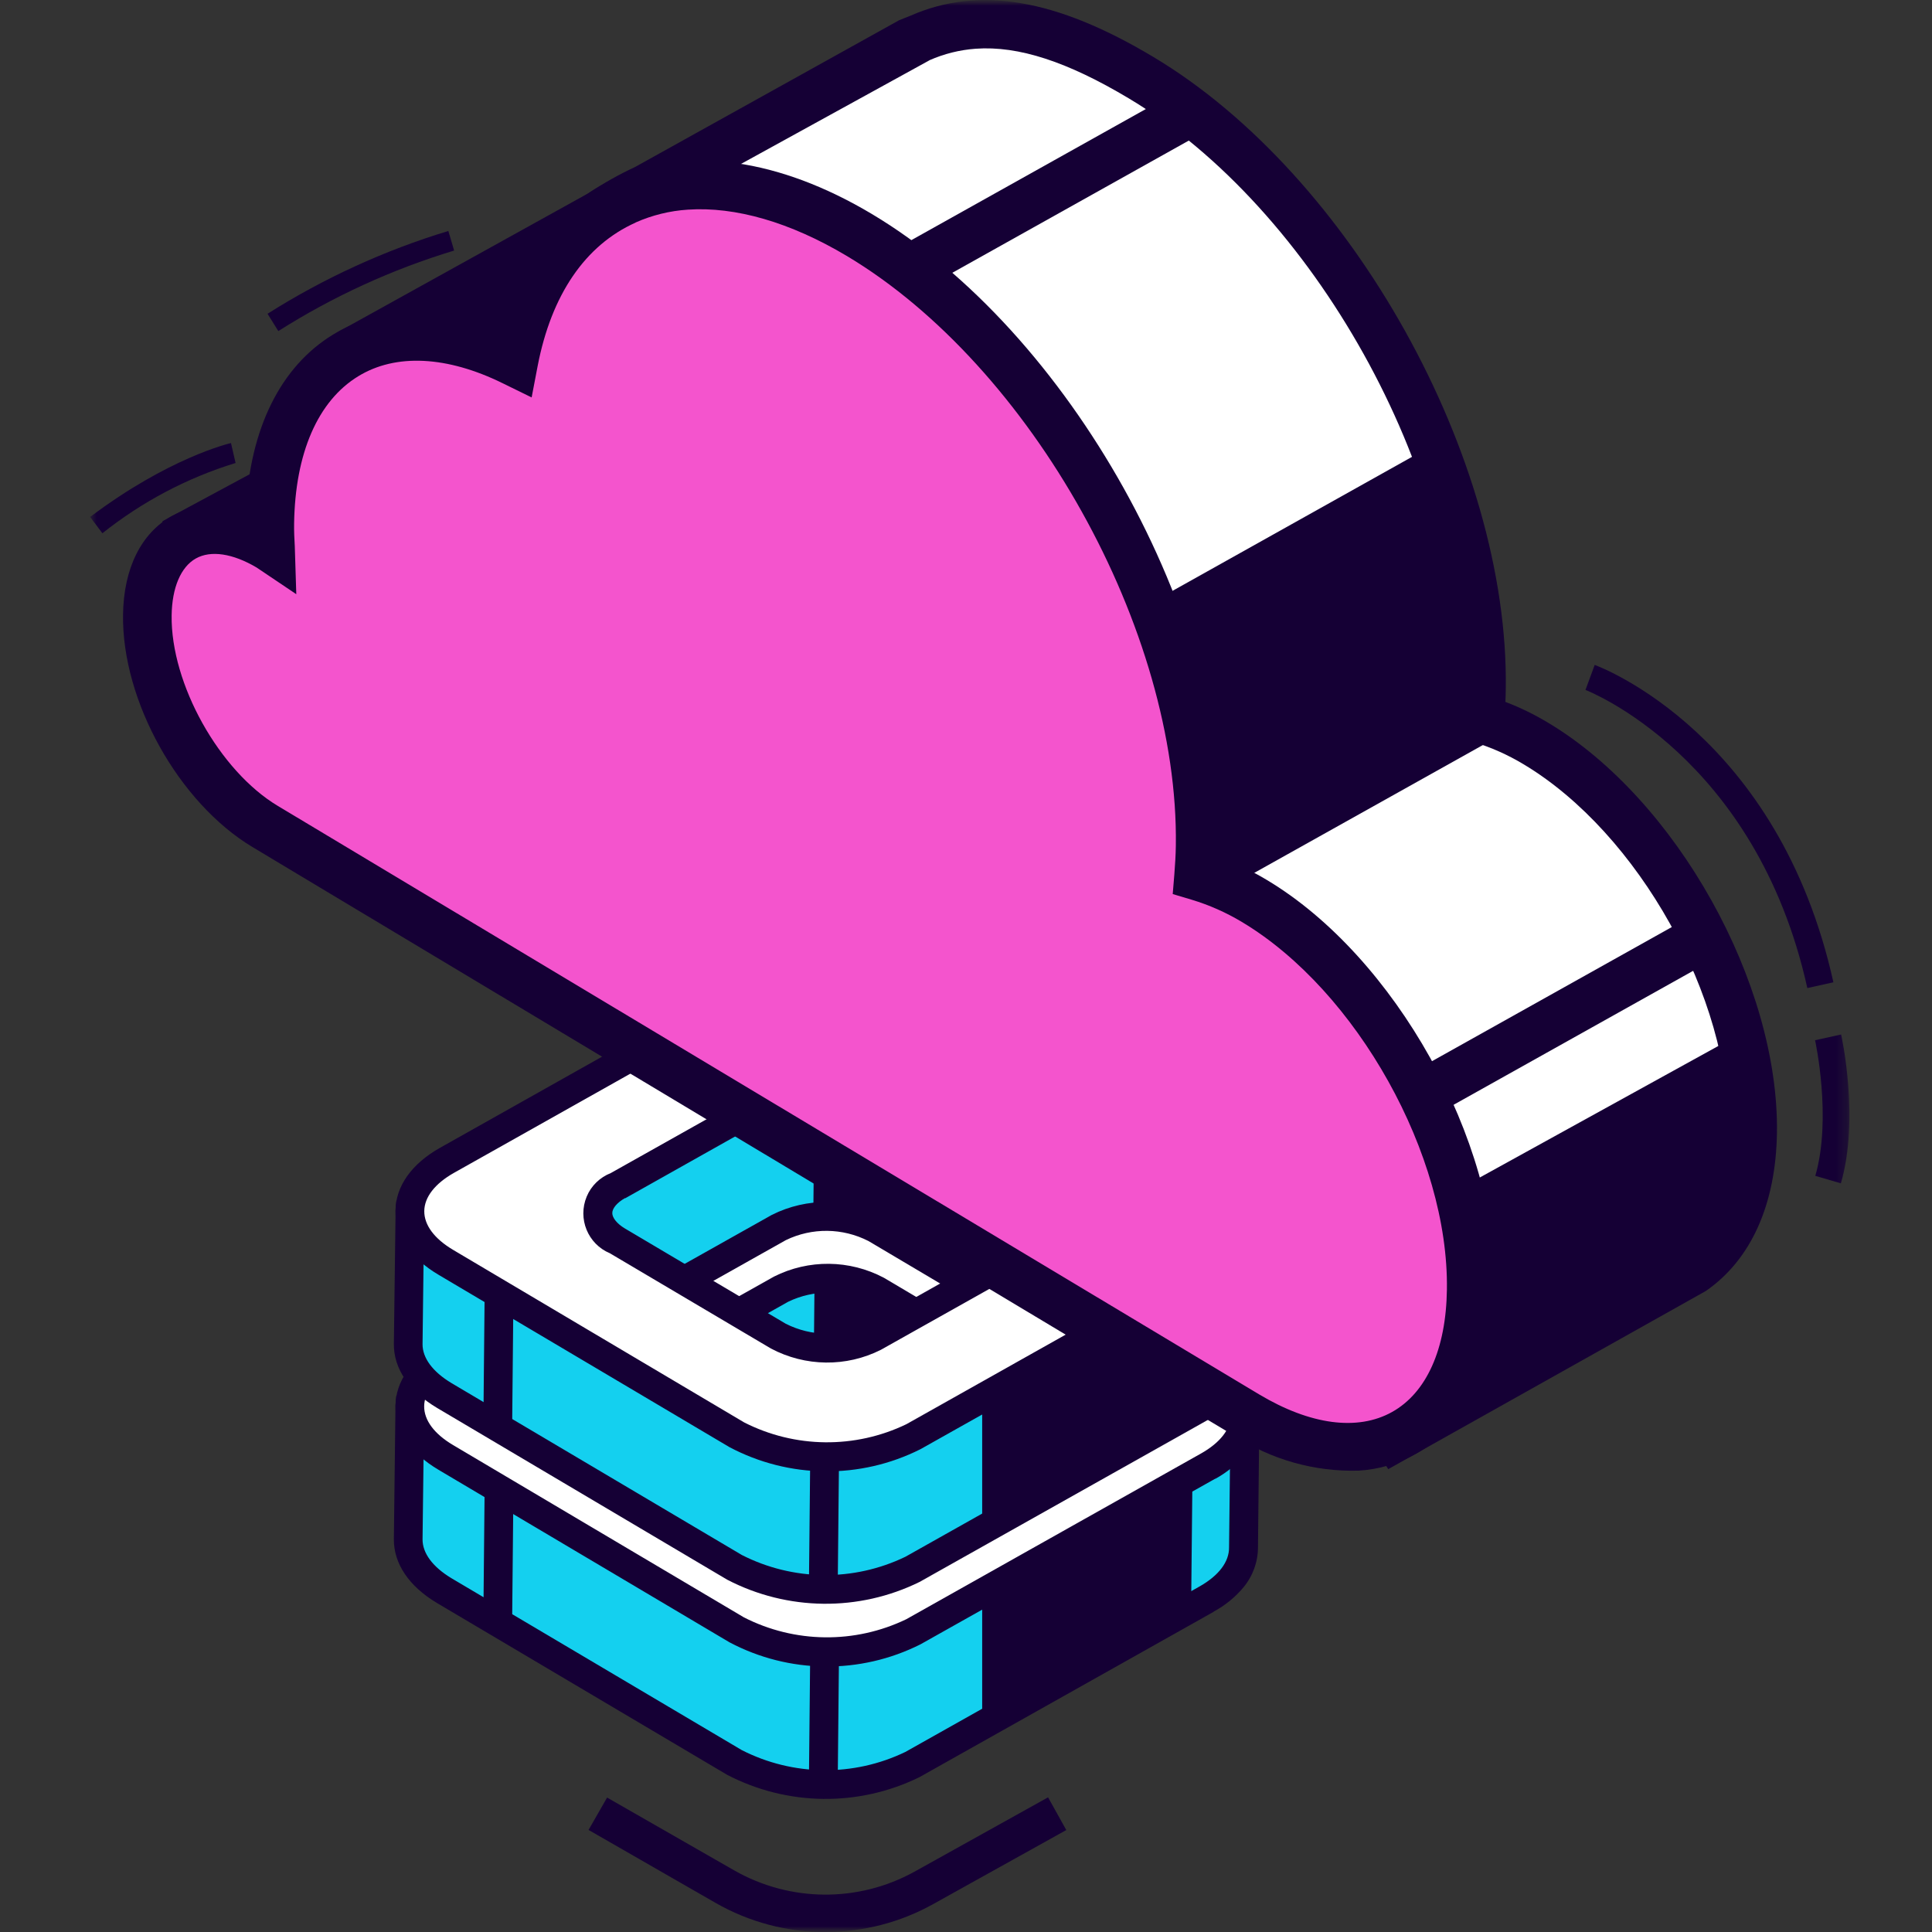
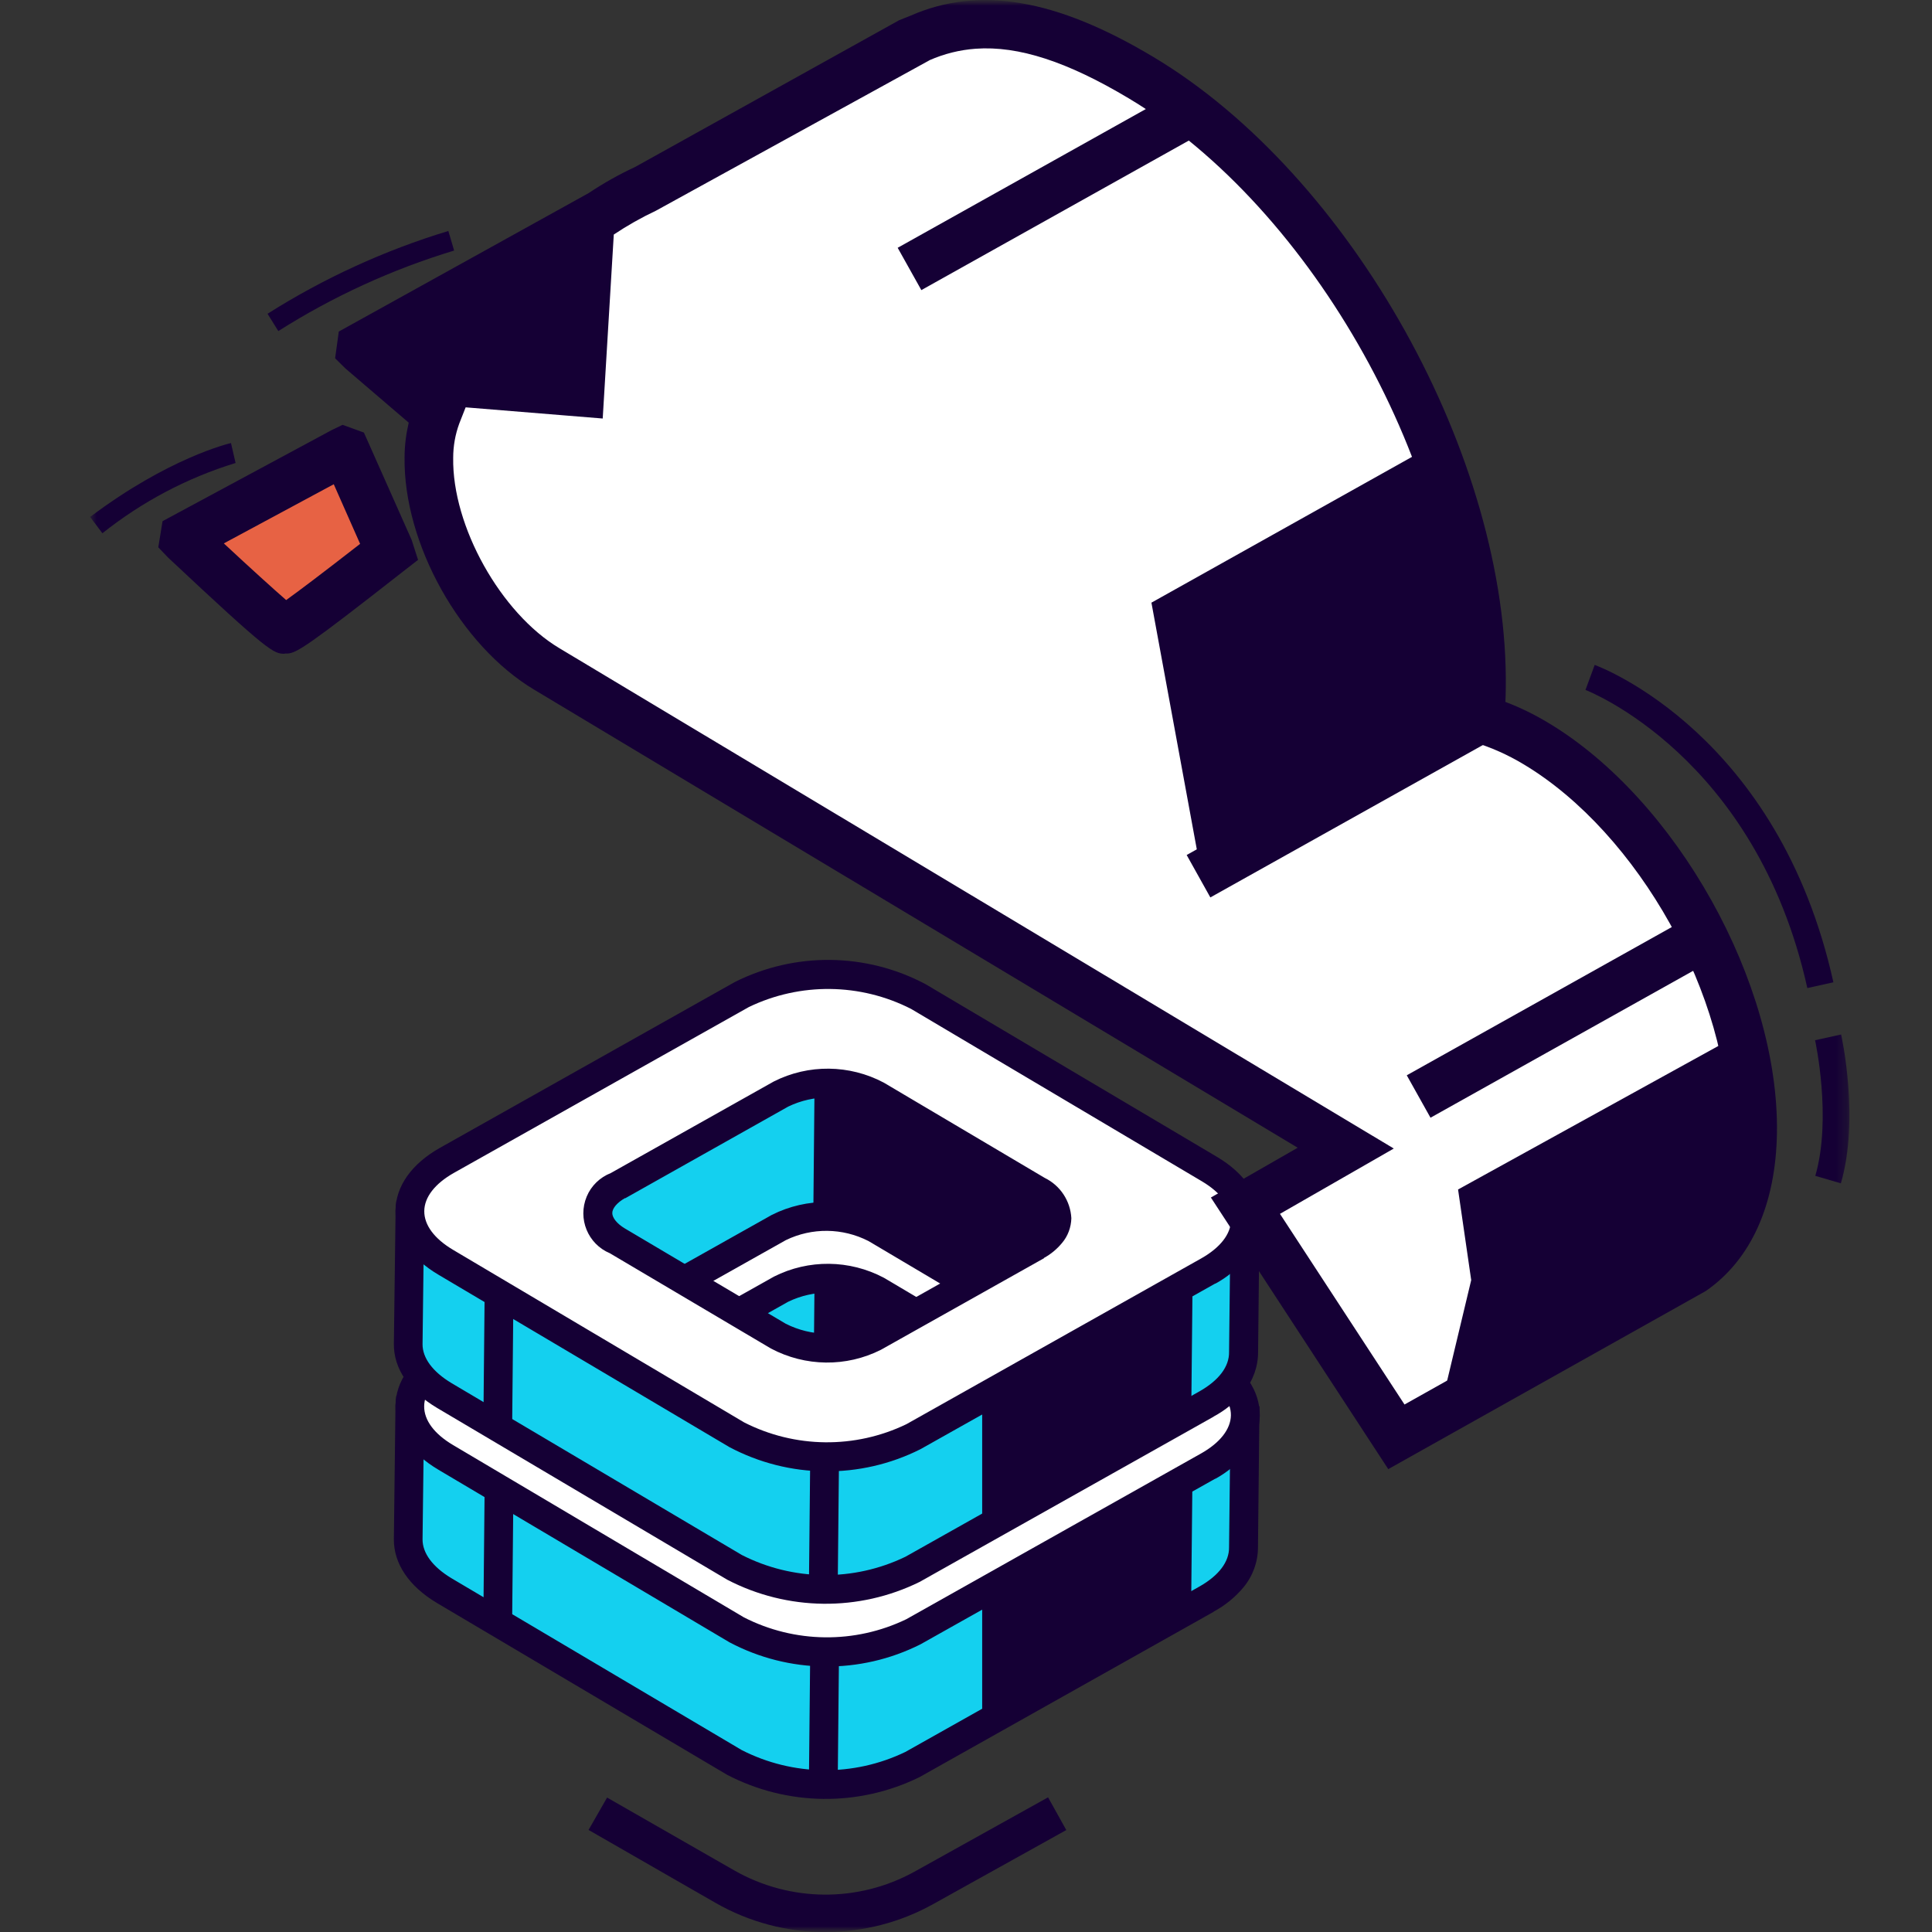
<svg xmlns="http://www.w3.org/2000/svg" width="170" height="170" viewBox="0 0 170 170" fill="none">
  <rect x="0" y="0" width="170" height="170" fill="#333333" stroke="none" />
  <g clip-path="url(#clip0_822_55505)">
    <mask id="mask0_822_55505" style="mask-type:luminance" maskUnits="userSpaceOnUse" x="0" y="0" width="170" height="170">
      <path d="M170 0H0V170H170V0Z" fill="white" />
    </mask>
    <g mask="url(#mask0_822_55505)">
      <mask id="mask1_822_55505" style="mask-type:luminance" maskUnits="userSpaceOnUse" x="7" y="0" width="156" height="170">
        <path d="M162.732 0H7.937V170H162.732V0Z" fill="white" />
      </mask>
      <g mask="url(#mask1_822_55505)">
        <path d="M39.097 139.965L64.641 155.099C69.537 157.644 75.355 157.704 80.302 155.282L106.17 140.726C108.37 139.489 109.454 137.837 109.424 136.184L109.556 124.487C109.556 124.426 109.515 124.365 109.454 124.365C109.434 124.365 109.404 124.365 109.383 124.386L98.76 129.798C98.76 129.798 98.679 129.819 98.649 129.798L89.354 112.151C85.066 109.617 62.471 107.62 58.133 110.063L46.892 129.19C46.892 129.19 46.821 129.211 46.79 129.19L36.248 123.554C36.198 123.524 36.127 123.534 36.096 123.595C36.086 123.615 36.076 123.635 36.076 123.656L35.924 135.455C35.904 137.076 36.958 138.719 39.097 139.976M88.715 132.181C88.776 132.211 88.796 132.272 88.766 132.333C88.755 132.363 88.735 132.373 88.705 132.383L83.049 135.262C83.049 135.262 82.978 137.806 82.968 137.806L60.039 136.225C60.039 136.225 60.039 133.691 60.018 133.681L56.623 131.876L68.533 125.176C71.23 123.848 74.392 123.889 77.058 125.278L88.705 132.181H88.715Z" fill="#14D0EF" />
        <path d="M106.799 141.82L80.92 156.366C75.568 159.002 69.283 158.921 63.992 156.174L38.448 141.05C35.985 139.58 34.636 137.583 34.657 135.424L34.799 123.635L34.87 122.825L36.208 122.085L46.395 127.528L57.221 109.11L57.515 108.948C62.198 106.322 85.35 108.299 90.002 111.066L90.306 111.238L99.206 128.136L108.806 123.24L109.556 122.926L110.823 123.767L110.691 136.144C110.691 137.431 110.245 138.668 109.424 139.661C108.694 140.543 107.792 141.273 106.788 141.81M99.328 130.913L98.588 131.207L97.696 130.66L88.421 113.063C83.941 110.884 63.495 109.089 59.045 111.005L47.824 130.092L46.81 130.62L37.302 125.541L37.181 135.444C37.171 136.661 38.073 137.877 39.725 138.871L65.269 153.994C69.78 156.295 75.102 156.356 79.663 154.157L105.542 139.6C107.245 138.638 108.167 137.421 108.147 136.144L108.258 126.342L99.318 130.903L99.328 130.913ZM84.295 136.053C84.295 136.205 84.285 136.367 84.275 136.539C84.235 138.323 84.235 138.364 83.819 138.729L83.424 139.094L59.927 137.482C58.761 137.381 58.761 136.59 58.751 134.867V134.441L53.987 131.897L67.915 124.071C71.006 122.52 74.656 122.561 77.707 124.183L89.364 131.086L90.063 131.572L89.942 133.164L84.285 136.043L84.295 136.053ZM60.464 132.495C61.296 132.809 61.296 133.285 61.296 134.877V135.049L81.751 136.458C81.802 134.755 81.812 134.451 82.481 134.137L86.272 132.201L76.419 126.372C74.139 125.207 71.452 125.176 69.151 126.291L59.248 131.856L60.454 132.495H60.464Z" fill="#150035" />
        <path d="M65.269 104.69L39.33 119.277C35.011 121.699 34.971 125.724 39.228 128.248L64.823 143.412C69.678 145.946 75.456 146.017 80.362 143.594L106.302 129.008C110.62 126.575 110.671 122.561 106.403 120.037L80.798 104.873C75.943 102.339 70.165 102.278 65.259 104.69M68.726 113.428C71.392 112.12 74.514 112.151 77.149 113.519L91.31 121.912C93.621 123.271 93.601 125.45 91.259 126.768L76.916 134.836C74.25 136.154 71.128 136.114 68.493 134.735L54.332 126.352C52.021 124.994 52.041 122.804 54.383 121.497L68.736 113.428H68.726Z" fill="white" />
        <path d="M106.93 130.113L80.991 144.689C75.689 147.355 69.425 147.284 64.184 144.507L38.59 129.332C36.116 127.872 34.778 125.876 34.799 123.706C34.819 121.537 36.218 119.571 38.711 118.162L64.651 103.585C69.952 100.919 76.217 100.99 81.457 103.778L107.062 118.952C109.535 120.412 110.873 122.409 110.853 124.578C110.823 125.815 110.377 127.001 109.586 127.943C108.856 128.835 107.954 129.565 106.94 130.123M80.16 105.947C75.689 103.666 70.398 103.606 65.877 105.785L39.938 120.371C38.265 121.314 37.333 122.51 37.323 123.737C37.313 124.963 38.205 126.17 39.867 127.153L65.462 142.317C69.932 144.598 75.223 144.659 79.744 142.479L105.684 127.893C107.356 126.95 108.289 125.754 108.309 124.538C108.329 123.321 107.407 122.095 105.755 121.111L80.16 105.947ZM91.867 127.883L77.524 135.941C74.473 137.482 70.865 137.431 67.844 135.83L53.673 127.447C51.737 126.636 50.825 124.406 51.636 122.46C52.031 121.507 52.801 120.767 53.754 120.392L68.097 112.333C71.148 110.792 74.757 110.833 77.778 112.435L91.938 120.817C93.307 121.486 94.199 122.845 94.28 124.365C94.26 125.166 93.976 125.936 93.459 126.545C93.013 127.082 92.476 127.528 91.867 127.862M55.001 122.591C54.301 122.987 53.876 123.493 53.876 123.909C53.876 124.325 54.281 124.842 54.97 125.257L69.141 133.65C71.382 134.786 74.027 134.816 76.288 133.731L90.641 125.663C91.34 125.267 91.756 124.781 91.766 124.345C91.776 123.909 91.361 123.412 90.671 123.007L76.5 114.624C74.26 113.479 71.615 113.448 69.354 114.543L55.011 122.612L54.393 121.507L55.011 122.601L55.001 122.591Z" fill="#150035" />
        <path d="M71.292 145.363L71.175 157.05L73.71 157.076L73.826 145.389L71.292 145.363Z" fill="#150035" />
        <path d="M74.088 124.173L74.2 112.485L71.675 112.455L71.564 124.142L74.088 124.173Z" fill="#150035" />
        <path d="M102.397 130.294L102.281 141.981L104.804 142.006L104.921 130.319L102.397 130.294Z" fill="#150035" />
        <path d="M42.647 130.605L42.533 142.292L45.067 142.317L45.181 130.63L42.647 130.605Z" fill="#150035" />
        <path d="M93.023 125.47C93.023 125.47 86.921 129.352 86.627 129.565C86.333 129.778 77.058 124.832 77.058 124.832L73.237 123.564L73.267 112.465L78.852 114.695C78.852 114.695 92.07 122.044 92.111 122.216C92.151 122.389 93.023 125.46 93.023 125.46" fill="#150035" />
        <path d="M72.638 170C75.933 170 79.177 169.169 82.055 167.577L93.824 161.029L92.222 158.15L80.454 164.699C75.517 167.425 69.516 167.375 64.62 164.587L53.419 158.171L51.788 161.019L62.978 167.446C65.918 169.128 69.243 170.01 72.628 170.01" fill="#150035" />
        <path d="M39.097 122.794L64.641 137.928C69.537 140.472 75.355 140.533 80.302 138.11L106.17 123.554C108.37 122.318 109.454 120.665 109.424 119.013L109.556 107.316C109.556 107.255 109.515 107.194 109.454 107.194C109.434 107.194 109.404 107.194 109.383 107.214L98.76 112.627C98.76 112.627 98.679 112.647 98.649 112.627L89.354 94.979C85.066 92.445 62.471 90.448 58.133 92.891L46.892 112.019C46.892 112.019 46.821 112.039 46.79 112.019L36.248 106.383C36.198 106.353 36.127 106.363 36.096 106.424C36.086 106.444 36.076 106.464 36.076 106.484L35.924 118.283C35.904 119.905 36.958 121.547 39.097 122.804M88.715 115.009C88.776 115.04 88.796 115.1 88.766 115.161C88.755 115.192 88.735 115.202 88.705 115.212L83.049 118.091C83.049 118.091 82.978 120.635 82.968 120.635L60.039 119.054C60.039 119.054 60.039 116.52 60.018 116.509L56.623 114.705L68.533 108.005C71.23 106.677 74.392 106.718 77.058 108.106L88.705 115.009H88.715Z" fill="#14D0EF" />
        <path d="M106.799 124.649L80.92 139.195C75.568 141.831 69.283 141.749 63.992 139.002L38.448 123.879C35.985 122.409 34.636 120.412 34.657 118.253L34.809 106.464L34.88 105.653L36.218 104.913L46.405 110.357L57.231 91.938L57.525 91.776C62.208 89.151 85.36 91.127 90.013 93.895L90.317 94.067L99.216 110.965L108.816 106.069L109.566 105.755L110.833 106.596L110.701 118.973C110.701 120.26 110.255 121.497 109.434 122.49C108.704 123.372 107.802 124.102 106.799 124.639M99.328 113.742L98.588 114.036L97.696 113.489L88.421 95.892C83.941 93.712 63.495 91.918 59.045 93.834L47.824 112.921L46.81 113.448L37.302 108.37L37.181 118.273C37.171 119.49 38.073 120.706 39.725 121.699L65.269 136.823C69.78 139.124 75.102 139.185 79.663 136.985L105.542 122.429C107.245 121.466 108.167 120.25 108.147 118.973L108.258 109.171L99.318 113.732L99.328 113.742ZM84.295 118.881C84.295 119.033 84.285 119.196 84.275 119.368C84.235 121.152 84.235 121.193 83.819 121.557L83.424 121.922L59.927 120.311C58.761 120.209 58.761 119.419 58.751 117.695V117.27L53.987 114.725L67.915 106.9C71.006 105.349 74.656 105.39 77.707 107.011L89.364 113.914L90.063 114.401L89.942 115.992L84.285 118.871L84.295 118.881ZM60.464 115.323C61.296 115.638 61.296 116.114 61.296 117.706V117.878L81.751 119.287C81.802 117.584 81.812 117.28 82.481 116.966L86.272 115.04L76.419 109.201C74.139 108.035 71.452 108.005 69.151 109.12L59.248 114.685L60.454 115.313L60.464 115.323Z" fill="#150035" />
        <path d="M65.269 87.519L39.33 102.105C35.011 104.528 34.971 108.552 39.228 111.076L64.823 126.241C69.678 128.775 75.456 128.846 80.362 126.423L106.302 111.836C110.62 109.404 110.671 105.39 106.403 102.866L80.798 87.701C75.943 85.167 70.165 85.106 65.259 87.519M68.726 96.257C71.392 94.949 74.514 94.979 77.149 96.348L91.31 104.741C93.621 106.099 93.601 108.279 91.259 109.596L76.916 117.665C74.25 118.983 71.128 118.942 68.493 117.564L54.332 109.181C52.021 107.822 52.041 105.633 54.383 104.325L68.736 96.257H68.726Z" fill="white" />
        <path d="M106.93 112.941L80.991 127.518C75.689 130.184 69.425 130.113 64.184 127.335L38.59 112.171C36.116 110.711 34.778 108.714 34.799 106.545C34.819 104.376 36.218 102.41 38.711 101.001L64.651 86.414C69.952 83.748 76.217 83.819 81.457 86.607L107.062 101.781C109.535 103.241 110.873 105.238 110.853 107.407C110.823 108.644 110.377 109.829 109.586 110.772C108.856 111.664 107.954 112.404 106.94 112.952M80.17 88.776C75.7 86.495 70.408 86.434 65.888 88.614L39.948 103.2C38.276 104.143 37.343 105.339 37.333 106.566C37.323 107.792 38.215 108.998 39.877 109.982L65.472 125.156C69.942 127.437 75.233 127.497 79.754 125.318L105.694 110.732C107.366 109.789 108.299 108.593 108.319 107.376C108.339 106.16 107.417 104.934 105.765 103.95L80.17 88.776ZM91.867 110.711L77.514 118.77C74.463 120.311 70.854 120.26 67.834 118.658L53.663 110.275C51.727 109.465 50.814 107.235 51.625 105.288C52.021 104.335 52.791 103.596 53.744 103.22L68.087 95.162C71.138 93.621 74.747 93.662 77.767 95.263L91.928 103.646C93.297 104.315 94.189 105.673 94.27 107.194C94.249 107.995 93.966 108.765 93.449 109.373C93.003 109.911 92.466 110.357 91.857 110.691M55.001 105.42C54.301 105.815 53.876 106.322 53.876 106.738C53.876 107.153 54.281 107.67 54.97 108.086L69.141 116.479C71.382 117.614 74.027 117.645 76.288 116.56L90.641 108.491C91.34 108.096 91.756 107.61 91.766 107.174C91.776 106.738 91.361 106.241 90.671 105.836L76.5 97.453C74.26 96.307 71.615 96.277 69.354 97.372L55.011 105.44L54.393 104.335L55.011 105.43L55.001 105.42Z" fill="#150035" />
        <path d="M71.293 128.194L71.176 139.88L73.71 139.906L73.827 128.219L71.293 128.194Z" fill="#150035" />
        <path d="M74.088 107.001L74.2 95.314L71.675 95.284L71.564 106.971L74.088 107.001Z" fill="#150035" />
        <path d="M102.408 113.135L102.292 124.822L104.815 124.847L104.932 113.16L102.408 113.135Z" fill="#150035" />
        <path d="M42.648 113.438L42.534 125.125L45.068 125.15L45.182 113.463L42.648 113.438Z" fill="#150035" />
        <path d="M93.023 108.299C93.023 108.299 86.921 112.181 86.627 112.394C86.333 112.607 77.058 107.66 77.058 107.66L73.237 106.393L73.267 95.294L78.852 97.524C78.852 97.524 92.07 104.873 92.111 105.045C92.151 105.217 93.023 108.299 93.023 108.299Z" fill="#150035" />
        <path d="M86.424 141.314V151.136L103.139 141.952L102.399 130.295L86.424 141.314Z" fill="#150035" />
        <path d="M86.424 123.838V133.66L103.139 124.477L102.399 112.82L86.424 123.838Z" fill="#150035" />
        <path d="M159.032 86.951C154.511 66.506 139.651 60.769 139.509 60.708L140.32 58.508C140.979 58.751 156.508 64.691 161.323 86.434L159.032 86.941V86.951Z" fill="#150035" />
        <path d="M161.982 104.123L159.732 103.464C161.201 98.406 159.732 91.604 159.711 91.533L162.002 91.026C162.073 91.33 163.624 98.487 161.982 104.123Z" fill="#150035" />
        <path d="M7.937 45.483C14.819 40.303 20.101 39.036 20.324 38.985L20.729 40.739C16.472 42.046 12.498 44.145 9.011 46.922L7.927 45.483H7.937Z" fill="#150035" />
        <path d="M23.537 27.612C28.484 24.48 33.836 22.027 39.451 20.324L39.958 22.047C34.505 23.699 29.305 26.081 24.49 29.132L23.537 27.602V27.612Z" fill="#150035" />
        <path d="M31.808 30.511L52.974 18.783C54.241 17.942 55.569 17.192 56.937 16.553L79.916 3.761L80.991 3.335C86.465 0.922 92.577 2.169 100.392 6.832C117.239 16.898 130.67 40.962 130.376 60.586C130.366 61.509 130.315 62.401 130.234 63.262C131.957 63.769 133.6 64.499 135.14 65.431C145.875 71.838 154.41 87.164 154.227 99.642C154.146 105.42 152.19 109.566 149.058 111.745L122.875 126.433L109.586 106.099L118.415 101.041L48.118 58.883C42.279 55.386 37.627 47.064 37.728 40.262C37.728 38.975 37.961 37.698 38.417 36.492L31.788 30.805C31.717 30.744 31.697 30.633 31.758 30.562C31.768 30.541 31.788 30.531 31.808 30.521" fill="white" />
        <path d="M106.555 105.369L114.188 100.99L47.023 60.698C40.506 56.815 35.488 47.814 35.599 40.232C35.599 39.208 35.731 38.194 35.964 37.191L30.389 32.417L29.487 31.525L29.812 29.173L51.798 16.989C53.105 16.117 54.474 15.347 55.893 14.688L79.126 1.774L80.119 1.379C86.13 -1.257 92.912 -0.122 101.477 5.007C118.881 15.397 132.799 40.354 132.495 60.617C132.495 61.002 132.474 61.387 132.464 61.762C133.772 62.259 135.029 62.877 136.225 63.597C147.517 70.348 156.549 86.525 156.356 99.673C156.265 105.927 154.106 110.833 150.092 113.6L122.155 129.271L106.545 105.369H106.555ZM81.772 5.312L57.718 18.54C56.43 19.148 55.194 19.847 54.008 20.638L53.034 36.826L40.972 35.843L40.414 37.262C40.06 38.225 39.877 39.249 39.877 40.283C39.776 46.294 44.063 53.957 49.223 57.038L122.642 101.061L112.627 106.809L123.585 123.585L147.852 109.971C150.528 108.116 152.038 104.437 152.099 99.602C152.271 87.803 144.182 73.297 134.056 67.246C132.677 66.415 131.197 65.756 129.657 65.29L127.984 64.803L128.126 63.059C128.197 62.248 128.237 61.397 128.258 60.535C128.531 41.621 115.557 18.337 99.308 8.646C93.945 5.443 89.637 4.014 85.846 4.288C84.448 4.389 83.069 4.734 81.782 5.301" fill="#150035" />
        <path d="M30.47 39.796L34.282 48.371C34.312 48.443 34.282 48.524 34.231 48.574C33.258 49.334 25.524 55.376 25.088 55.376C24.672 55.366 17.445 48.605 16.239 47.49C16.168 47.429 16.168 47.317 16.239 47.246C16.249 47.236 16.269 47.226 16.289 47.216L30.247 39.715C30.328 39.674 30.42 39.705 30.47 39.776C30.47 39.776 30.47 39.776 30.47 39.786" fill="#E76244" />
        <path d="M25.058 57.525C24.064 57.515 23.79 57.505 14.779 49.051L13.928 48.159L14.303 45.858L29.193 37.84L30.146 37.383L32.021 38.063L36.218 47.5L36.785 49.264L35.468 50.287C27.146 56.805 26.112 57.454 25.311 57.505C25.23 57.505 25.139 57.505 25.047 57.505M29.376 42.604L19.695 47.814C22.087 50.044 24.064 51.828 25.179 52.801C26.314 51.99 28.392 50.419 31.687 47.855L29.366 42.604H29.376Z" fill="#150035" />
-         <path d="M23.709 48.108C23.709 48.108 23.76 48.149 23.79 48.159C23.76 47.439 23.72 46.719 23.74 46.01C23.942 31.96 33.38 25.96 45.199 31.798C48.057 16.837 60.677 11.738 75.608 20.668C92.466 30.734 105.886 54.788 105.592 74.422C105.582 75.345 105.521 76.227 105.45 77.099C107.174 77.605 108.816 78.335 110.357 79.268C121.081 85.674 129.626 100.99 129.444 113.489C129.261 125.987 120.412 130.913 109.688 124.507L23.355 72.719C17.526 69.243 12.863 60.9 12.975 54.109C13.086 47.317 17.881 44.631 23.72 48.108" fill="#F454CD" />
-         <path d="M108.603 126.332L22.25 74.554C15.732 70.662 10.714 61.661 10.826 54.078C10.887 50.004 12.417 46.912 15.144 45.391C17.141 44.327 19.492 44.145 21.642 44.864C21.996 37.708 24.693 32.254 29.295 29.447C33.278 27.004 38.336 26.801 43.709 28.828C45.503 22.544 49.152 17.931 54.17 15.681C60.525 12.823 68.533 13.948 76.724 18.834C94.118 29.224 108.035 54.18 107.741 74.443C107.741 74.828 107.731 75.203 107.711 75.588C109.008 76.095 110.265 76.703 111.461 77.423C122.754 84.164 131.785 100.362 131.593 113.509C131.491 120.331 128.998 125.46 124.578 127.933C123.037 128.795 121.314 129.302 119.55 129.403C115.678 129.515 111.857 128.44 108.613 126.322M55.933 19.584C51.494 21.57 48.514 25.939 47.307 32.214L46.78 34.971L44.256 33.734C39.34 31.312 34.819 31.089 31.525 33.106C27.967 35.275 25.97 39.877 25.879 46.071C25.868 46.719 25.899 47.398 25.939 48.078L26.071 52.284L22.574 49.933C20.476 48.696 18.55 48.402 17.232 49.142C15.914 49.882 15.134 51.706 15.103 54.16C15.022 60.17 19.3 67.834 24.449 70.915L110.792 122.693C115.303 125.389 119.459 125.936 122.49 124.244C125.521 122.551 127.244 118.719 127.315 113.479C127.497 101.68 119.398 87.174 109.272 81.123C107.883 80.291 106.403 79.633 104.852 79.166L103.19 78.67L103.332 76.936C103.393 76.115 103.454 75.274 103.464 74.402C103.737 55.498 90.752 32.224 74.514 22.523C69.516 19.543 64.701 18.165 60.525 18.448C58.934 18.55 57.373 18.935 55.913 19.584" fill="#150035" />
        <path d="M106.505 78.964L131.268 65.117L129.18 61.387L104.417 75.233L106.494 78.954L106.505 78.964Z" fill="#150035" />
        <path d="M148.546 80.767L123.784 94.617L125.872 98.35L150.634 84.5L148.546 80.767Z" fill="#150035" />
        <path d="M103.752 7.957L78.988 21.803L81.071 25.527L105.835 11.681L103.752 7.957Z" fill="#150035" />
        <path d="M128.298 104.67L129.454 112.637L126.666 124.294L150.274 110.711L153.852 103.423L153.102 90.986L128.288 104.67H128.298Z" fill="#150035" />
        <path d="M101.325 53.024L126.088 39.168L130.336 53.643L130.224 63.252L105.542 76.004L101.315 53.024H101.325Z" fill="#150035" />
      </g>
    </g>
  </g>
  <defs>
    <clipPath id="clip0_822_55505">
      <rect width="170" height="170" fill="white" />
    </clipPath>
  </defs>
</svg>